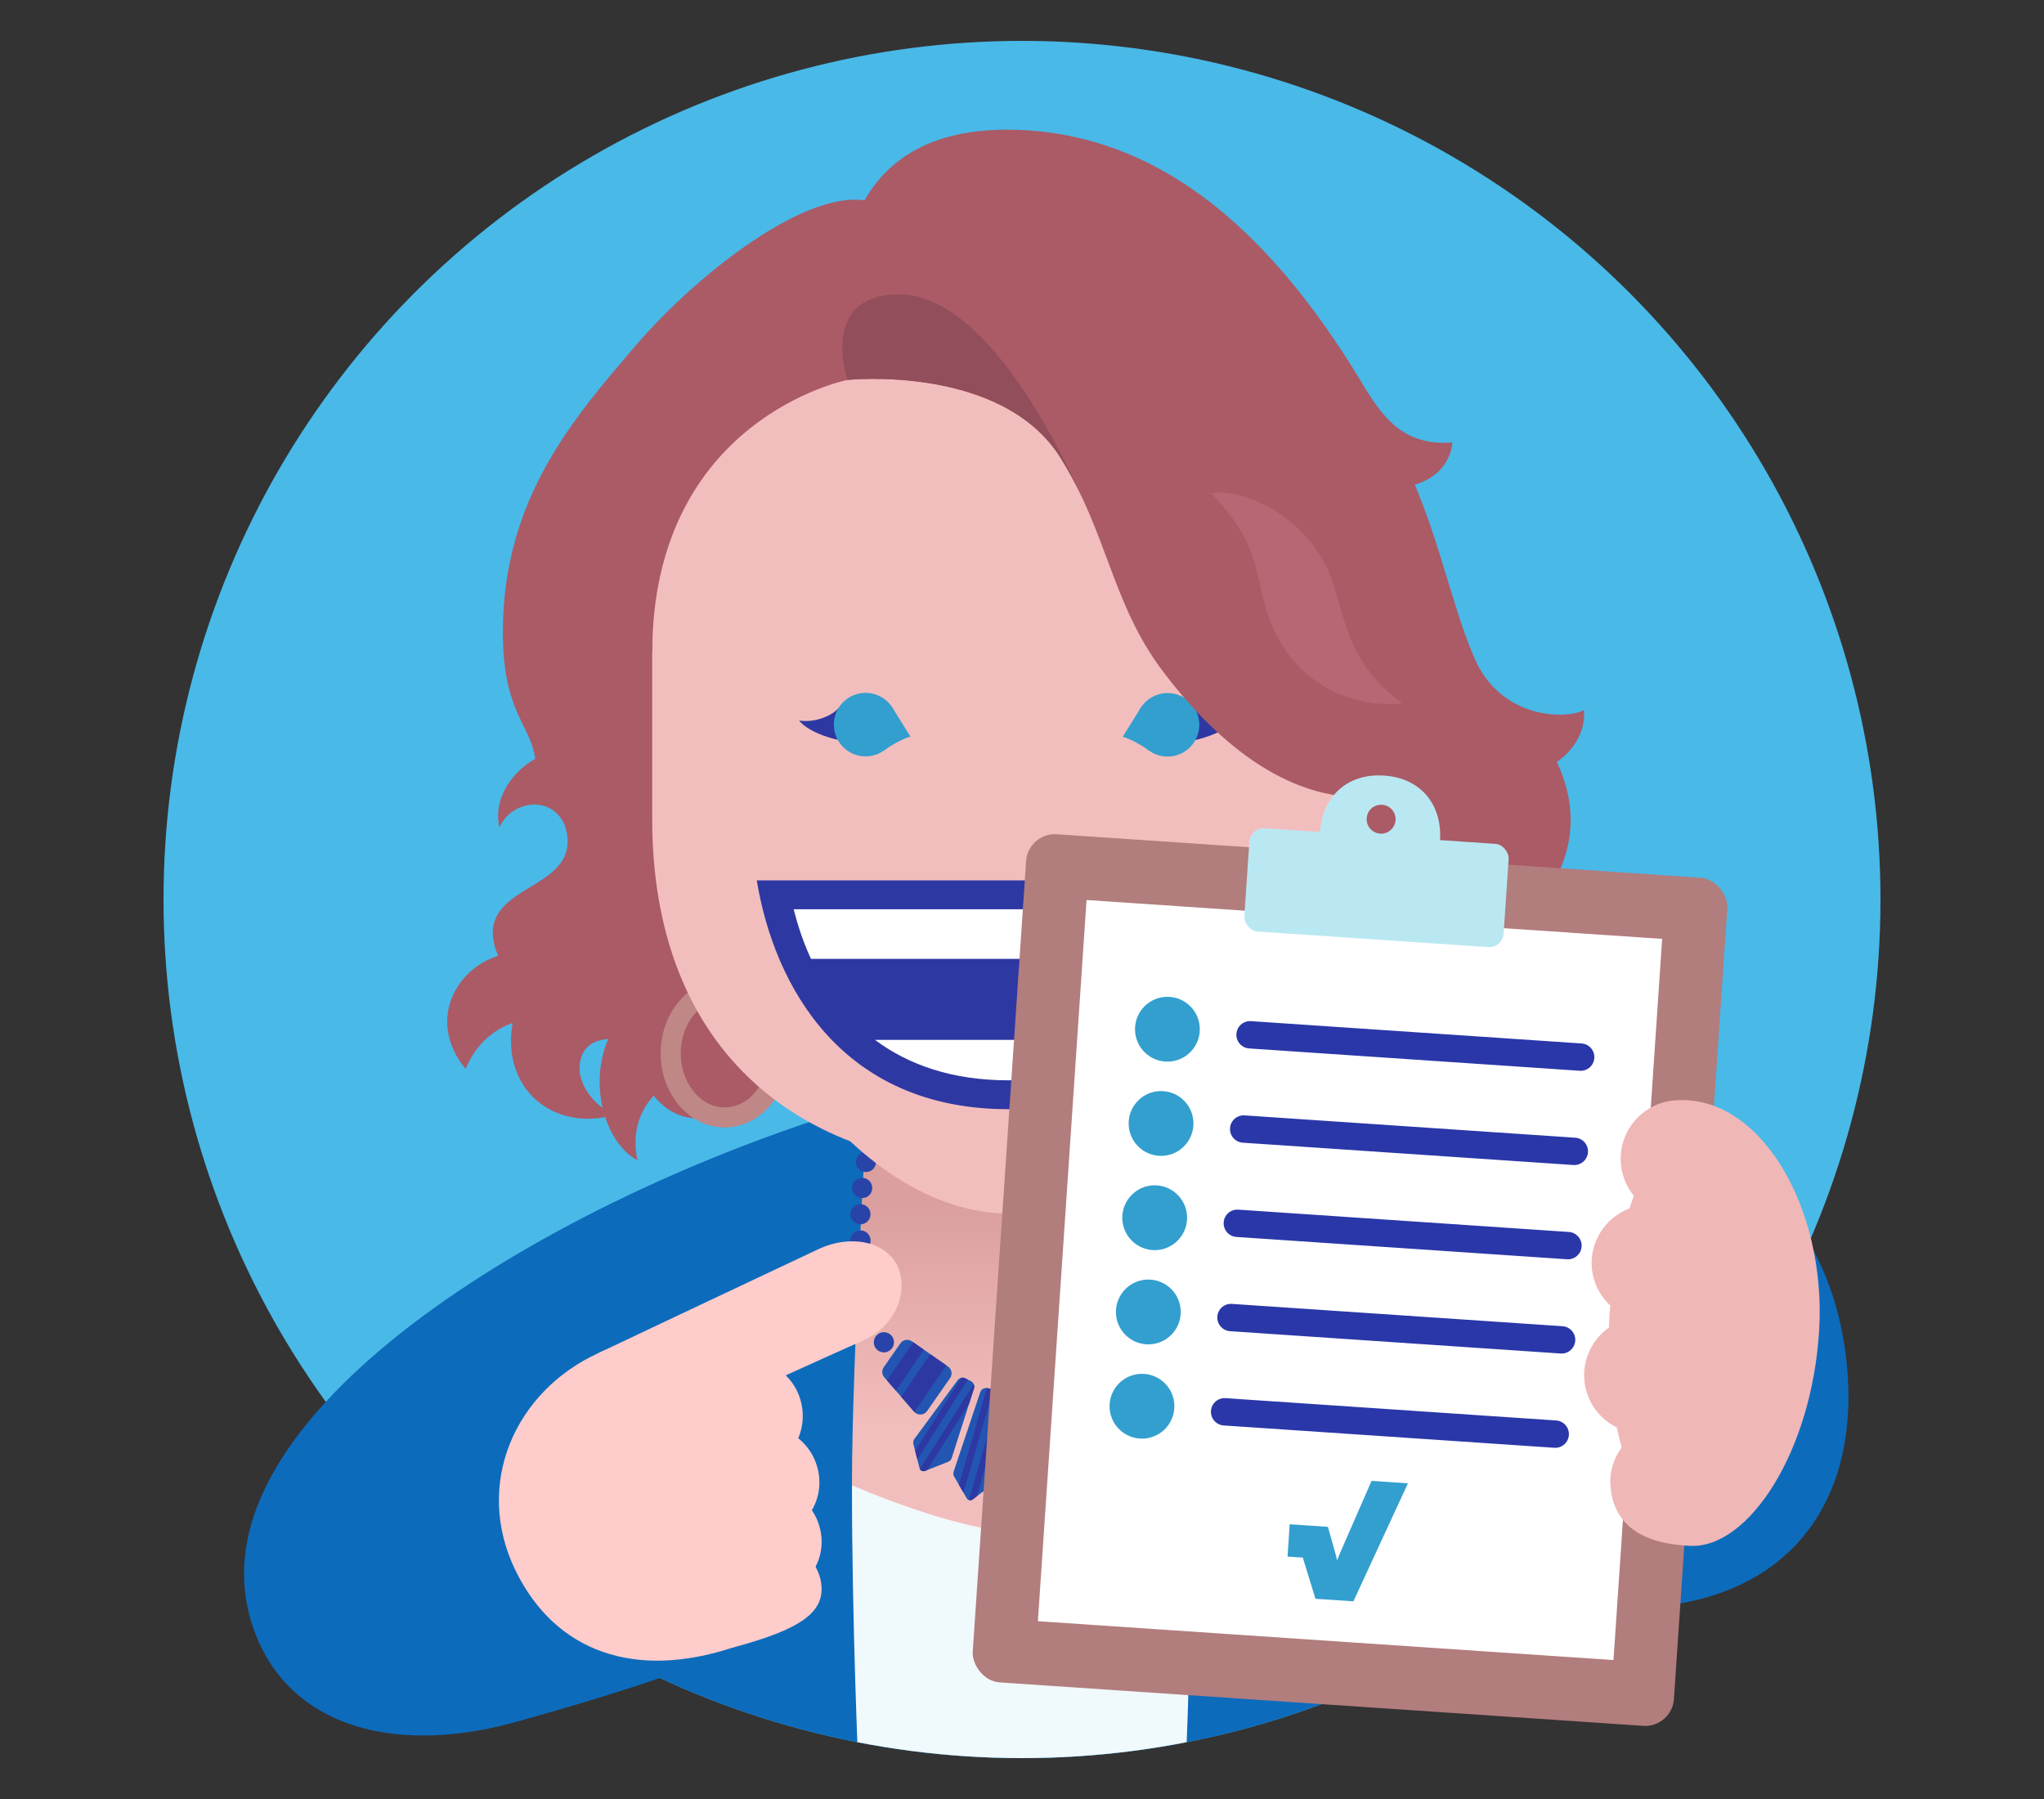
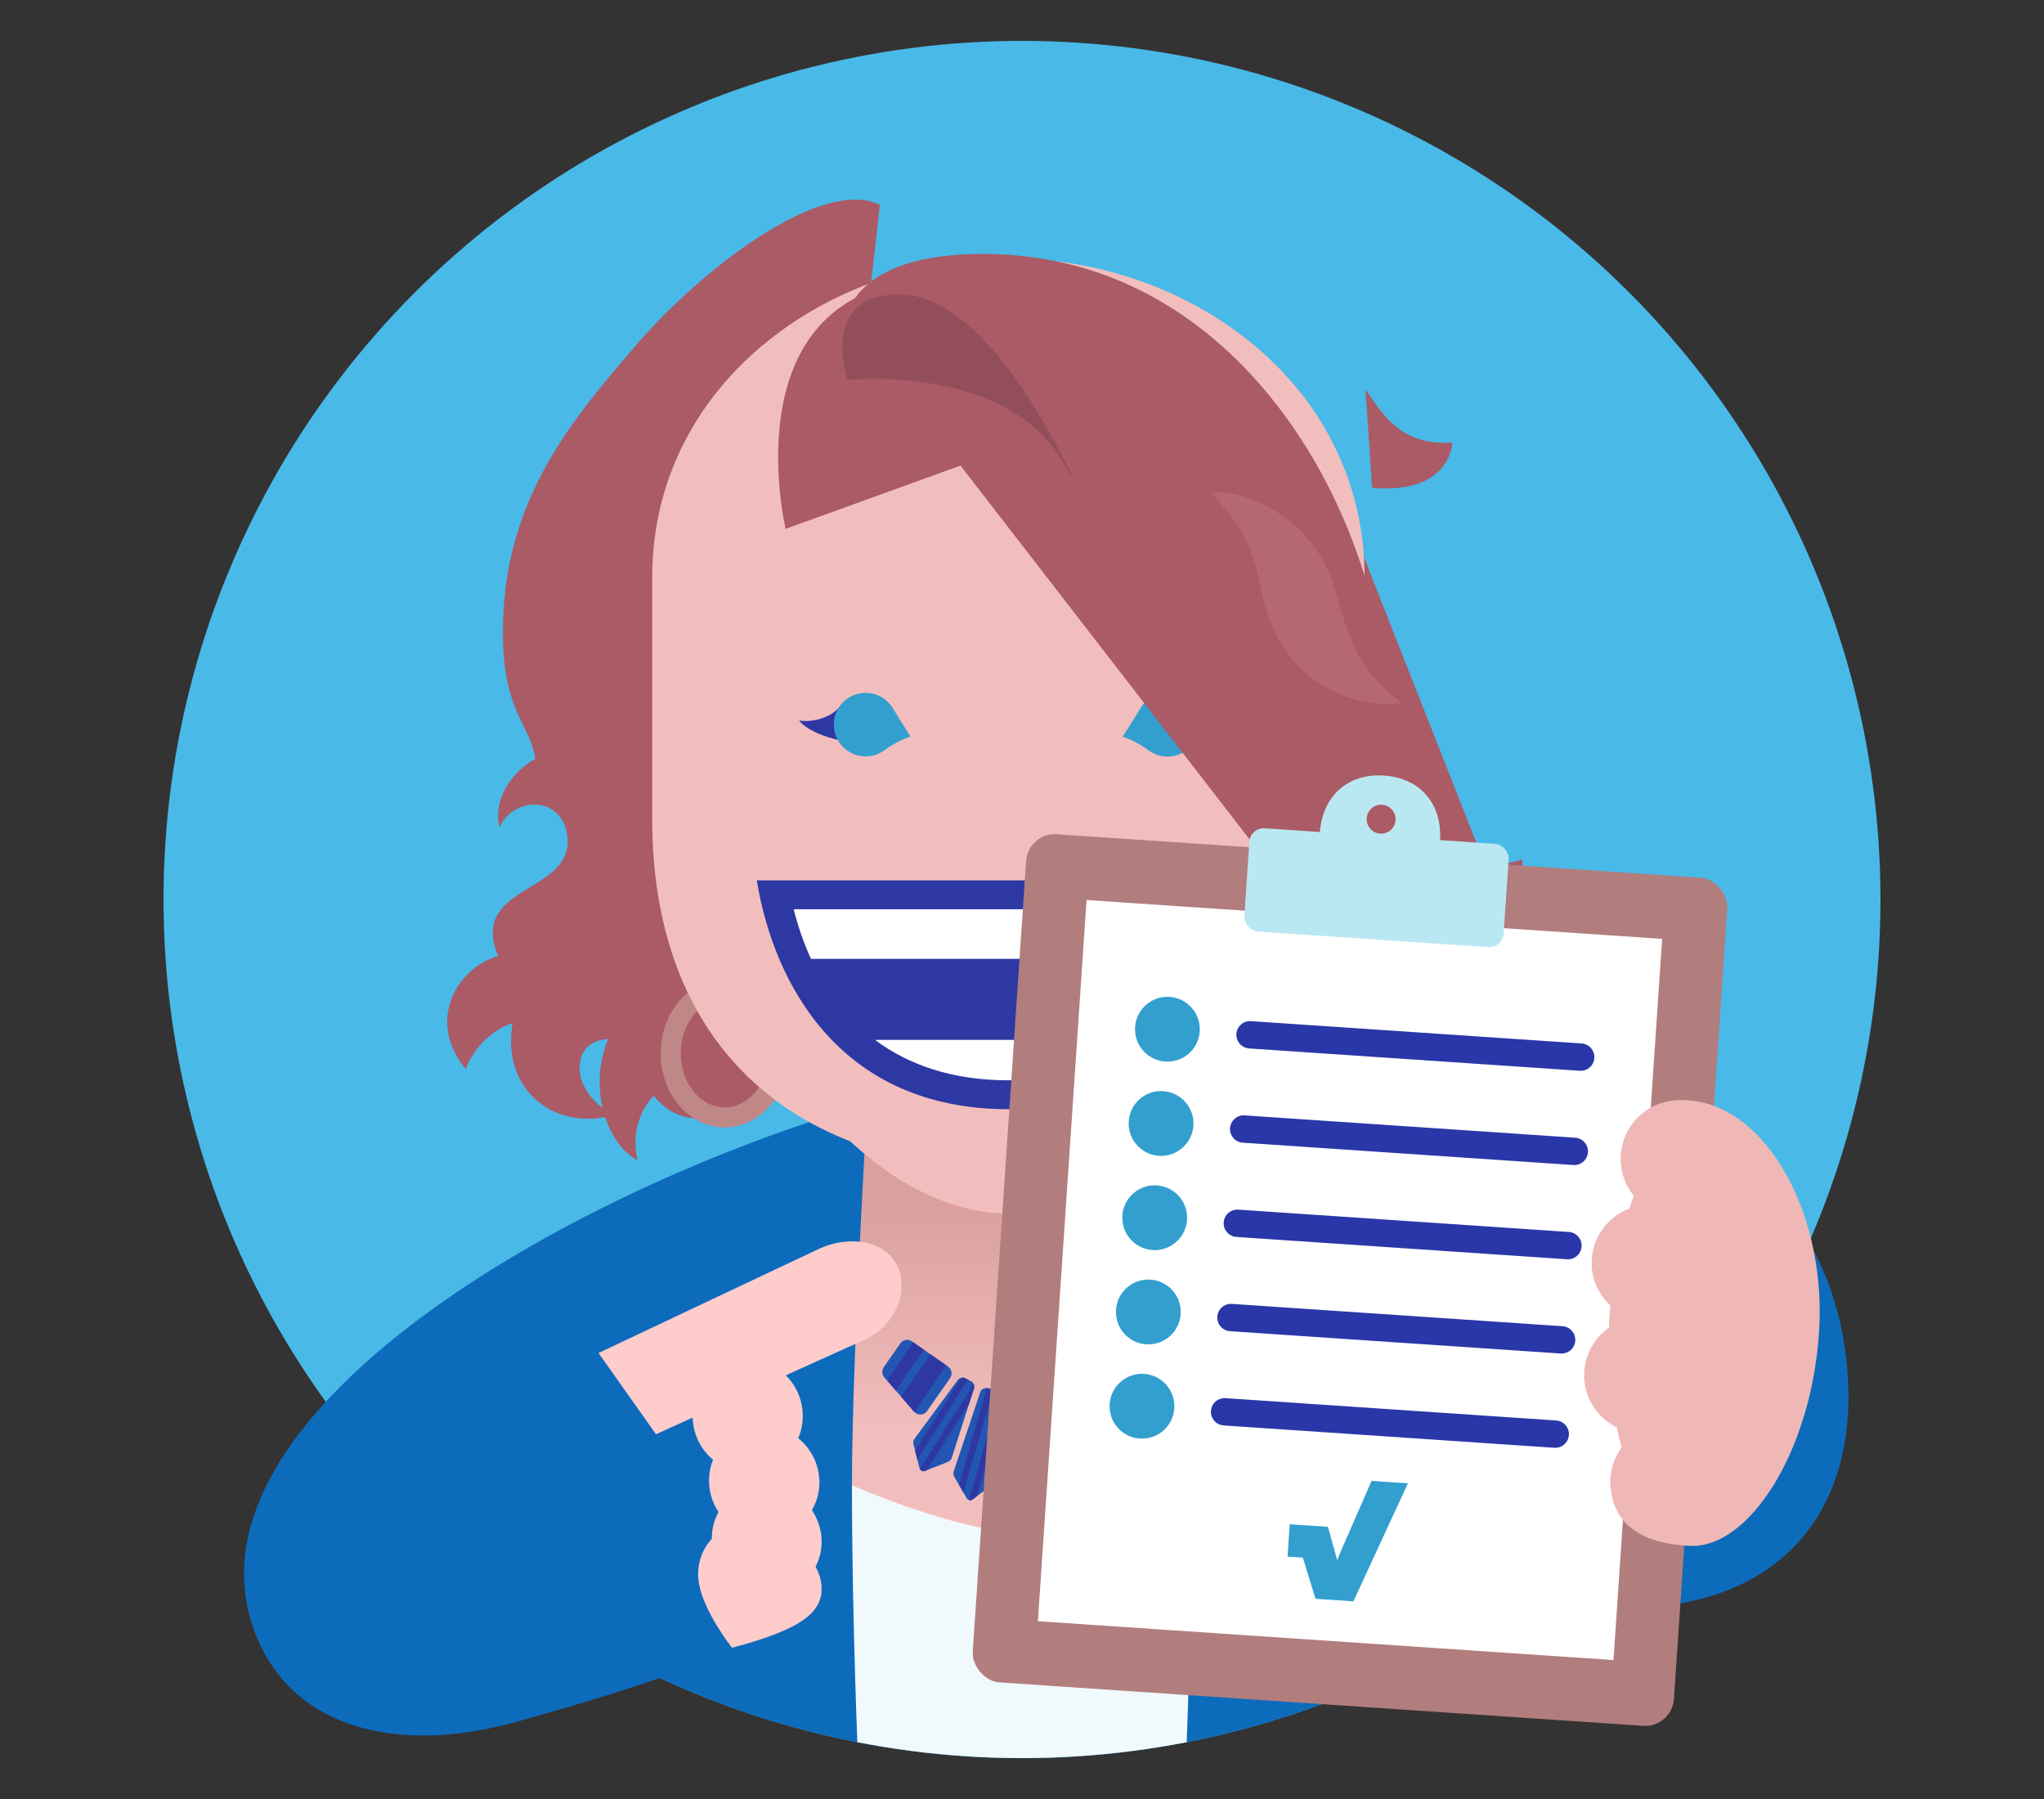
<svg xmlns="http://www.w3.org/2000/svg" viewBox="0 0 250 220">
  <rect x="0" y="0" width="250" height="220" fill="#333333" stroke="none" />
  <defs>
    <clipPath id="clippath">
      <circle cx="125" cy="110" r="105" style="fill: #49b9e8;" />
    </clipPath>
    <clipPath id="clippath-1">
      <circle cx="125" cy="110" r="105" style="fill: none;" />
    </clipPath>
    <linearGradient id="linear-gradient" x1="125" y1="174.924" x2="125" y2="144.453" gradientUnits="userSpaceOnUse">
      <stop offset="0" stop-color="#f2bebd" />
      <stop offset=".918" stop-color="#da9f9e" />
    </linearGradient>
    <clipPath id="clippath-2">
      <path d="M127.208,182.888l-2.024,2.298c-.2.227-.553.227-.752,0l-2.024-2.298c-.14-.159-.207-.37-.183-.581l1.291-11.459c.043-.38.364-.668.747-.668h1.091c.383,0,.704.287.747.668l1.291,11.459c.024.211-.043.422-.183.581Z" style="fill: #2256b2;" />
    </clipPath>
    <clipPath id="clippath-3">
      <path d="M116.705,180.569l1.529,2.647c.151.261.497.331.737.148l2.433-1.851c.172-.131.279-.328.295-.544l.745-10.203c.028-.378-.23-.717-.602-.792l-1.087-.218c-.371-.075-.74.139-.861.498l-3.251,9.699c-.069.204-.046.428.062.615Z" style="fill: #2256b2;" />
    </clipPath>
    <clipPath id="clippath-4">
      <path d="M111.717,176.595l.751,2.945c.075.293.389.453.67.342l2.827-1.117c.21-.083.371-.255.44-.47l2.72-8.494c.112-.351-.046-.731-.374-.899l-.674-.344c-.328-.168-.729-.073-.947.224l-5.29,7.181c-.134.181-.179.413-.123.632Z" style="fill: #2256b2;" />
    </clipPath>
    <clipPath id="clippath-5">
      <path d="M108.155,168.428l3.654,4.212c.428.493,1.205.452,1.579-.083l2.82-4.038c.317-.454.206-1.079-.248-1.396l-4.434-3.096c-.454-.317-1.079-.206-1.396.248l-2.04,2.922c-.263.377-.236.884.065,1.231Z" style="fill: #2256b2;" />
    </clipPath>
    <clipPath id="clippath-6">
      <path d="M141.459,168.428l-3.654,4.212c-.428.493-1.205.452-1.579-.083l-2.82-4.038c-.317-.454-.206-1.079.248-1.396l4.434-3.096c.454-.317,1.079-.206,1.396.248l2.04,2.922c.263.377.236.884-.065,1.231Z" style="fill: #2256b2;" />
    </clipPath>
    <clipPath id="clippath-7">
-       <path d="M132.91,180.569l-1.529,2.647c-.151.261-.497.331-.737.148l-2.433-1.851c-.172-.131-.279-.328-.295-.544l-.745-10.203c-.028-.378.23-.717.602-.792l1.087-.218c.371-.075.74.139.861.498l3.251,9.699c.069.204.046.428-.062.615Z" style="fill: #2256b2;" />
-     </clipPath>
+       </clipPath>
    <clipPath id="clippath-8">
      <path d="M137.898,176.595l-.751,2.945c-.075.293-.389.453-.67.342l-2.827-1.117c-.21-.083-.371-.255-.44-.47l-2.72-8.494c-.112-.351.046-.731.374-.899l.674-.344c.328-.168.729-.073.947.224l5.29,7.181c.134.181.179.413.123.632Z" style="fill: #2256b2;" />
    </clipPath>
  </defs>
  <g id="Design">
    <g>
      <g>
        <circle cx="125" cy="110" r="105" style="fill: #49b9e8;" />
        <g style="clip-path: url(#clippath);">
          <path d="M108.299,138.236c-50.374,1.701-36.139,33.877-36.042,82.454l60.837,4.961,64.368-13.083c-.097-48.557-26.361-84.048-76.748-85.546l-12.415,11.214Z" style="fill: #0d6bbc;" />
        </g>
      </g>
      <path d="M102.739,136.001c-36.652,11.452-79.133,37.289-72.122,61.932,3.607,12.68,16.678,17.066,32.612,12.612,30.897-8.637,38.958-13.71,36.793-21.453,0,0,13.368-44.413,2.717-53.091Z" style="fill: #0d6bbc;" />
      <g style="clip-path: url(#clippath-1);">
        <g>
          <g>
            <path d="M145,216.521h-39.999s-.8-17.871-.8-34.891h41.599c0,17.45-.8,34.891-.8,34.891Z" style="fill: #f0f9fc;" />
            <path d="M145.8,181.63s-13.409,5.737-20.992,5.737-20.607-5.737-20.607-5.737c0-15.591,1.92-47.437,1.92-47.437h37.759s1.92,32.666,1.92,47.437Z" style="fill: url(#linear-gradient);" />
          </g>
          <g>
            <line x1="139.73" y1="166.868" x2="139.73" y2="166.868" style="fill: none; stroke: #2944a9; stroke-linecap: round; stroke-miterlimit: 10; stroke-width: 2.467px;" />
-             <path d="M141.521,164.202c1.85-3.37,2.88-7.74,2.88-13.56,0-16.735-6.389-24.496-19.594-24.496s-19.594,8.828-19.594,23.856c0,6.654,1.347,11.919,3.726,15.567" style="fill: none; stroke: #2944a9; stroke-dasharray: 0 3.218; stroke-linecap: round; stroke-miterlimit: 10; stroke-width: 2.467px;" />
            <line x1="109.885" y1="166.868" x2="109.885" y2="166.868" style="fill: none; stroke: #2944a9; stroke-linecap: round; stroke-miterlimit: 10; stroke-width: 2.467px;" />
          </g>
          <g>
            <path d="M127.208,182.888l-2.024,2.298c-.2.227-.553.227-.752,0l-2.024-2.298c-.14-.159-.207-.37-.183-.581l1.291-11.459c.043-.38.364-.668.747-.668h1.091c.383,0,.704.287.747.668l1.291,11.459c.024.211-.043.422-.183.581Z" style="fill: #2256b2;" />
            <g style="clip-path: url(#clippath-2);">
              <polygon points="127.496 181.815 122.165 180.061 122.396 178.879 127.728 180.633 127.496 181.815" style="fill: #2e38a3;" />
            </g>
          </g>
          <g>
            <path d="M116.705,180.569l1.529,2.647c.151.261.497.331.737.148l2.433-1.851c.172-.131.279-.328.295-.544l.745-10.203c.028-.378-.23-.717-.602-.792l-1.087-.218c-.371-.075-.74.139-.861.498l-3.251,9.699c-.069.204-.046.428.062.615Z" style="fill: #2256b2;" />
            <g style="clip-path: url(#clippath-3);">
              <line x1="121.355" y1="168.936" x2="116.851" y2="184.512" style="fill: none; stroke: #2e38a3; stroke-miterlimit: 10; stroke-width: .8px;" />
              <line x1="123.117" y1="168.936" x2="118.613" y2="184.512" style="fill: none; stroke: #2e38a3; stroke-miterlimit: 10; stroke-width: .8px;" />
            </g>
          </g>
          <g>
            <path d="M111.717,176.595l.751,2.945c.075.293.389.453.67.342l2.827-1.117c.21-.083.371-.255.44-.47l2.72-8.494c.112-.351-.046-.731-.374-.899l-.674-.344c-.328-.168-.729-.073-.947.224l-5.29,7.181c-.134.181-.179.413-.123.632Z" style="fill: #2256b2;" />
            <g style="clip-path: url(#clippath-4);">
              <line x1="118.714" y1="167.437" x2="110.042" y2="181.136" style="fill: none; stroke: #2e38a3; stroke-miterlimit: 10; stroke-width: .8px;" />
              <line x1="120.406" y1="167.928" x2="111.734" y2="181.628" style="fill: none; stroke: #2e38a3; stroke-miterlimit: 10; stroke-width: .8px;" />
            </g>
          </g>
          <g>
            <path d="M108.155,168.428l3.654,4.212c.428.493,1.205.452,1.579-.083l2.82-4.038c.317-.454.206-1.079-.248-1.396l-4.434-3.096c-.454-.317-1.079-.206-1.396.248l-2.04,2.922c-.263.377-.236.884.065,1.231Z" style="fill: #2256b2;" />
            <g style="clip-path: url(#clippath-5);">
              <line x1="115.524" y1="165.174" x2="110.443" y2="172.592" style="fill: none; stroke: #2e38a3; stroke-miterlimit: 10; stroke-width: 2.4px;" />
              <line x1="113.102" y1="163.487" x2="108.022" y2="170.905" style="fill: none; stroke: #2e38a3; stroke-miterlimit: 10; stroke-width: 1.6px;" />
            </g>
          </g>
          <g>
            <path d="M141.459,168.428l-3.654,4.212c-.428.493-1.205.452-1.579-.083l-2.82-4.038c-.317-.454-.206-1.079.248-1.396l4.434-3.096c.454-.317,1.079-.206,1.396.248l2.04,2.922c.263.377.236.884-.065,1.231Z" style="fill: #2256b2;" />
            <g style="clip-path: url(#clippath-6);">
              <line x1="133.135" y1="168.902" x2="140.064" y2="164.143" style="fill: none; stroke: #2e38a3; stroke-miterlimit: 10; stroke-width: .8px;" />
              <line x1="134.576" y1="171.008" x2="141.505" y2="166.249" style="fill: none; stroke: #2e38a3; stroke-miterlimit: 10; stroke-width: 1.6px;" />
            </g>
          </g>
          <g>
            <path d="M132.91,180.569l-1.529,2.647c-.151.261-.497.331-.737.148l-2.433-1.851c-.172-.131-.279-.328-.295-.544l-.745-10.203c-.028-.378.23-.717.602-.792l1.087-.218c.371-.075.74.139.861.498l3.251,9.699c.069.204.046.428-.062.615Z" style="fill: #2256b2;" />
            <g style="clip-path: url(#clippath-7);">
              <line x1="127.193" y1="169.058" x2="128.498" y2="183.929" style="fill: none; stroke: #2e38a3; stroke-miterlimit: 10; stroke-width: 1.6px;" />
              <line x1="128.857" y1="167.46" x2="133.132" y2="182.464" style="fill: none; stroke: #2e38a3; stroke-miterlimit: 10; stroke-width: 1.6px;" />
            </g>
          </g>
          <g>
-             <path d="M137.898,176.595l-.751,2.945c-.075.293-.389.453-.67.342l-2.827-1.117c-.21-.083-.371-.255-.44-.47l-2.72-8.494c-.112-.351.046-.731.374-.899l.674-.344c.328-.168.729-.073.947.224l5.29,7.181c.134.181.179.413.123.632Z" style="fill: #2256b2;" />
            <g style="clip-path: url(#clippath-8);">
              <line x1="136.898" y1="174.057" x2="135.026" y2="180.806" style="fill: none; stroke: #2e38a3; stroke-miterlimit: 10; stroke-width: .8px;" />
            </g>
          </g>
        </g>
      </g>
      <g>
-         <path d="M63.04,192.031c4.935,10.144,14.791,13.318,26.499,9.474,10.139-3.33,9.5-13.488,5.398-23.956-4.096-10.455-12.156-16.46-21.729-12.089-10.245,4.676-15.285,16.052-10.168,26.571Z" style="fill: #fcc;" />
        <path d="M73.207,165.46s25.322-11.981,27.012-12.757c3.78-1.734,8.116-.957,9.602,2.211,1.373,3.39-.49,7.442-4.443,9.104-1.714.72-25.145,11.376-25.145,11.376l-7.026-9.934Z" style="fill: #fcc;" />
        <path d="M98.083,171.97c.651,3.792-1.872,7.361-5.566,7.974-3.621.601-7.033-1.873-7.685-5.526-.655-3.667,1.697-7.237,5.319-7.975,3.695-.753,7.278,1.721,7.931,5.527Z" style="fill: #fcc;" />
        <path d="M100.119,180.114c.646,3.767-1.891,7.25-5.596,7.782-3.633.522-7.048-1.997-7.696-5.627-.65-3.644,1.716-7.131,5.349-7.788,3.707-.67,7.294,1.852,7.942,5.633Z" style="fill: #fcc;" />
        <path d="M100.394,187.4c.641,3.731-1.882,7.123-5.568,7.582-3.614.45-7.012-2.099-7.655-5.695-.645-3.61,1.709-7.009,5.324-7.592,3.687-.594,7.255,1.961,7.899,5.706Z" style="fill: #fcc;" />
        <path d="M100.406,193.404c.638,3.699-2.321,5.824-10.868,8.101,0,0-3.4-4.261-4.04-7.819-.643-3.571,1.676-6.899,5.242-7.433,3.637-.544,9.026,3.438,9.666,7.151Z" style="fill: #fcc;" />
      </g>
      <g>
        <path d="M84.376,130.835c-2.662,1.252-7.791,4.378-6.418,11.049-3.958-2.061-6.449-9.851-2.939-16.109l9.358,5.06Z" style="fill: #aa5b66;" />
        <g>
          <path d="M96.628,122.547c0,6.995-3.58,14.211-11.341,14.211-5.352,0-7.295-6.384-7.295-6.384l-1.457-3.07c-2.266-.598-4.771-.189-5.457,2.024-1.026,3.306,2.261,6.425,4.175,6.981-7.381,2.194-13.977-3.016-12.558-11.189,0,0-3.912,1.032-5.741,5.605-4.812-5.843-1.195-12.259,3.972-13.83-3.529-8.528,8.5-7.606,8.5-13.98,0-1.983-1.054-3.471-2.364-6.421-.46-1.037-1.424-1.975-1.537-3.211-.429-4.699-4.018-5.799-4.018-15.994,0-16.324,8.689-26.234,16.452-35.264,7.491-8.714,22.341-20.461,29.658-16.977l-10.989,97.498Z" style="fill: #aa5b66;" />
          <path d="M67.401,92.141c-3.042.4-7.407,4.57-6.309,9.06,1.262-3.09,6.116-4.169,7.913-.456l-1.604-8.604Z" style="fill: #aa5b66;" />
        </g>
        <path d="M188.157,122.317l-22.959-58.3s-13.159,34.698-13.159,40.56c0,25.973,14.535,23.012,21.922,27.337,5.501,3.221,6.629,8.622,6.629,8.622,0,0,10.699-8.396,7.567-18.218Z" style="fill: #aa5b66;" />
        <g>
          <path d="M88.636,122.2c2.965,0,5.377,2.966,5.377,6.612,0,3.646-2.412,6.612-5.377,6.612s-5.377-2.966-5.377-6.612c0-3.646,2.412-6.612,5.377-6.612M88.636,119.745c-4.326,0-7.832,4.059-7.832,9.067s3.507,9.066,7.832,9.066,7.832-4.059,7.832-9.066-3.507-9.067-7.832-9.067h0Z" style="fill: #c08787;" />
          <path d="M158.035,122.2c2.965,0,5.377,2.966,5.377,6.612,0,3.646-2.412,6.612-5.377,6.612-2.965,0-5.377-2.966-5.377-6.612,0-3.646,2.412-6.612,5.377-6.612M158.035,119.745c-4.326,0-7.832,4.059-7.832,9.067s3.507,9.066,7.832,9.066c4.326,0,7.832-4.059,7.832-9.066s-3.507-9.067-7.832-9.067h0Z" style="fill: #c08787;" />
        </g>
        <path d="M79.773,70.584c0-23.552,21.383-38.992,43.563-38.992,22.181 0,43.563,15.439,43.563,38.992,0,1.556-0,7.853-0,29.643,0,27.149-16.828,42.655-43.563,42.655s-43.564-15.507-43.564-42.655c0-17.184 0-26.709 0-29.643Z" style="fill: #f2bebd;" />
        <path d="M161.474,92.375c0,30.84-19.764,56.025-38.138,56.025s-38.139-25.185-38.139-56.025c0-4.636,76.277-5.449,76.277 0Z" style="fill: #f2bebd;" />
        <g>
          <path d="M154.113,107.659c-2.003,12.916-10.382,27.986-30.778,27.986-20.394,0-28.647-15.07-30.777-27.986l61.555 0Z" style="fill: #2e38a3;" />
          <g>
            <path d="M147.483,117.258l-48.295-0c-.89-1.927-1.588-3.965-2.11-6.064l52.515 0c-.521,2.098-1.22,4.137-2.11,6.064" style="fill: #fff;" />
            <path d="M139.65,127.17c-4.107,3.065-9.471,4.941-16.315,4.941-6.842,0-12.205-1.876-16.313-4.941h32.627Z" style="fill: #fff;" />
          </g>
        </g>
        <g>
          <g>
            <path d="M150.926,88.141s-1.328,2.067-7.214,2.8l2.388-4.36c.598.822,2.716,1.877,4.826,1.559Z" style="fill: #2e38a3;" />
            <g>
              <path d="M137.313,90.103l2.319-3.709.904,5.399s-1.595-1.214-3.224-1.69Z" style="fill: #329fcf;" />
              <path d="M138.918,88.638c0,2.144,1.738,3.885,3.884,3.885,2.146,0,3.886-1.741,3.886-3.885,0-2.144-1.741-3.885-3.886-3.885-2.146,0-3.884,1.741-3.884,3.885" style="fill: #329fcf;" />
            </g>
          </g>
          <g>
            <path d="M97.746,88.118s1.328,2.067,7.214,2.8l-2.388-4.36c-.598.822-2.716,1.877-4.826,1.559Z" style="fill: #2e38a3;" />
            <g>
              <path d="M111.359,90.079l-2.319-3.709-.904,5.399s1.595-1.214,3.224-1.69Z" style="fill: #329fcf;" />
              <path d="M109.753,88.614c0,2.144-1.738,3.885-3.884,3.885-2.146,0-3.886-1.741-3.886-3.885,0-2.144,1.741-3.885,3.886-3.885,2.146,0,3.884,1.741,3.884,3.885" style="fill: #329fcf;" />
            </g>
          </g>
        </g>
        <path d="M103.656,46.458s18.911-1.951,26.077,9.564c5.758,9.253,6.24,17.728,12.418,25.966,6.178,8.238,15.05,16.091,25.347,15.457,8.084-16.955-8.116-67.282-48.317-66.377-21.539.485-15.525,15.389-15.525,15.389Z" style="fill: #aa5b66;" />
-         <path d="M177.424,106.431l3.166,34.104s10.699-8.396,7.567-18.218c0,0,5.796-.597,7.539-7.287,0,0-5.814,1.37-9.087-2.852,0,0,9.188-7.604,3.802-19.01,0,0,3.622-2.198,3.327-6.337-1.841,1.076-10.107,1.405-13.465-6.495-3.355-7.892-4.484-16.912-10.548-28.027-10.907-19.99-25.395-36.449-46.623-36.449-26.772,0-19.445,30.597-19.445,30.597l21.386-7.737,52.382,67.71Z" style="fill: #aa5b66;" />
-         <path d="M103.656,46.458s-23.883,4.721-23.883,33.41c-15.394-34.455,19.447-49.908,27.844-51.809l-3.96,18.399Z" style="fill: #aa5b66;" />
+         <path d="M177.424,106.431l3.166,34.104c0,0,5.796-.597,7.539-7.287,0,0-5.814,1.37-9.087-2.852,0,0,9.188-7.604,3.802-19.01,0,0,3.622-2.198,3.327-6.337-1.841,1.076-10.107,1.405-13.465-6.495-3.355-7.892-4.484-16.912-10.548-28.027-10.907-19.99-25.395-36.449-46.623-36.449-26.772,0-19.445,30.597-19.445,30.597l21.386-7.737,52.382,67.71Z" style="fill: #aa5b66;" />
        <path d="M109.986,36.008c-9.907,0-6.33,10.451-6.33,10.451,0,0,18.911-1.951,26.077,9.564.993,1.596,1.822,3.146,2.558,4.664-4.761-10.433-13.115-24.679-22.305-24.679Z" style="fill: #934e5b;" />
        <path d="M167.008,47.608c1.946,2.814,4.233,6.994,10.632,6.507,0,0-.128,6.374-9.817,5.544l-.815-12.052Z" style="fill: #aa5b66;" />
        <path d="M148.187,60.373c2.057-.873,12.228,1.757,15.082,11.673,1.575,5.472,2.405,9.561,8.228,13.966-6.798.618-12.93-2.811-15.754-9.148-2.682-6.017-.754-9.451-7.556-16.491Z" style="fill: #bc717c; opacity: .6;" />
      </g>
    </g>
  </g>
  <g id="Design_top" data-name="Design top">
    <path d="M226.008,168.423c.963,15.461-7.239,27.071-24.761,28.162-32.592,2.03-44.058-9.01-45.151-26.544-1.092-17.534,13.905-32.738,33.497-33.958,19.592-1.22,35.108,11.352,36.415,32.34Z" style="fill: #0d6bbc;" />
    <g>
      <rect x="122.142" y="104.56" width="85.957" height="103.954" rx="3.522" ry="3.522" transform="translate(10.917 -10.765) rotate(3.862)" style="fill: #b27d7d;" />
      <path d="M203.297,114.816l-5.953,88.194-70.401-4.752,5.953-88.194,70.401,4.752" style="fill: #fff;" />
      <g>
        <path d="M193.219,130.944l-40.438-2.73c-.922-.062-1.619-.86-1.557-1.782s.86-1.619,1.782-1.557l40.438,2.73c.922.062,1.619.86,1.557,1.782s-.86,1.619-1.782,1.557Z" style="fill: #2a37a8;" />
        <circle cx="142.785" cy="125.863" r="3.963" style="fill: #329fcf;" />
      </g>
      <g>
        <path d="M192.441,142.47l-40.438-2.73c-.922-.062-1.619-.86-1.557-1.782s.86-1.619,1.782-1.557l40.438,2.73c.922.062,1.619.86,1.557,1.782s-.86,1.619-1.782,1.557Z" style="fill: #2a37a8;" />
        <circle cx="142.007" cy="137.389" r="3.963" style="fill: #329fcf;" />
      </g>
      <g>
        <path d="M191.663,153.996l-40.438-2.73c-.922-.062-1.619-.86-1.557-1.782s.86-1.619,1.782-1.557l40.438,2.73c.922.062,1.619.86,1.557,1.782s-.86,1.619-1.782,1.557Z" style="fill: #2a37a8;" />
        <circle cx="141.229" cy="148.915" r="3.963" style="fill: #329fcf;" />
      </g>
      <g>
        <path d="M190.885,165.522l-40.438-2.73c-.922-.062-1.619-.86-1.557-1.782s.86-1.619,1.782-1.557l40.438,2.73c.922.062,1.619.86,1.557,1.782s-.86,1.619-1.782,1.557Z" style="fill: #2a37a8;" />
        <circle cx="140.451" cy="160.441" r="3.963" style="fill: #329fcf;" />
      </g>
      <g>
        <path d="M190.107,177.049l-40.438-2.73c-.922-.062-1.619-.86-1.557-1.782s.86-1.619,1.782-1.557l40.438,2.73c.922.062,1.619.86,1.557,1.782s-.86,1.619-1.782,1.557Z" style="fill: #2a37a8;" />
        <circle cx="139.673" cy="171.967" r="3.963" style="fill: #329fcf;" />
      </g>
      <path d="M165.535,195.829l-4.641-.313-1.548-5.034-1.869-.126.267-3.953,4.674.316.963,3.444.164.653.336-.851,3.874-8.867,4.447.3-6.669,14.432Z" style="fill: #329fcf;" />
      <g>
        <rect x="152.467" y="102.227" width="31.784" height="12.658" rx="1.761" ry="1.761" transform="translate(7.693 -11.092) rotate(3.862)" style="fill: #bae8f2;" />
        <path d="M169.285,94.846c-4.486-.303-7.555,2.539-7.858,7.025l-.212,3.146,14.7.992.212-3.146c.303-4.486-2.356-7.715-6.842-8.018ZM168.805,101.945c-.975-.066-1.712-.91-1.647-1.885.066-.975.91-1.712,1.885-1.646s1.712.91,1.647,1.885c-.066.975-.91,1.712-1.885,1.647Z" style="fill: #bae8f2;" />
      </g>
    </g>
    <path d="M196.839,161.083c-.025.422-.028.835-.042,1.254-2.002,1.423-3.238,3.813-3.015,6.438.222,2.587,1.804,4.714,3.969,5.793.176.841.375,1.649.592,2.436-.976,1.345-1.518,3.013-1.366,4.801.335,3.93,2.903,6.949,9.796,7.241,7.092.301,14.871-11.515,15.732-26.49.858-14.974-7.299-28.877-17.717-27.988-3.946.336-6.873,3.807-6.537,7.755.127,1.491.703,2.834,1.583,3.914-.19.5-.369,1.018-.541,1.543-2.91,1.114-4.874,4.018-4.596,7.281.157,1.835,1.013,3.431,2.258,4.598-.04.475-.089.941-.115,1.425Z" style="fill: #f0b7b7;" />
  </g>
</svg>